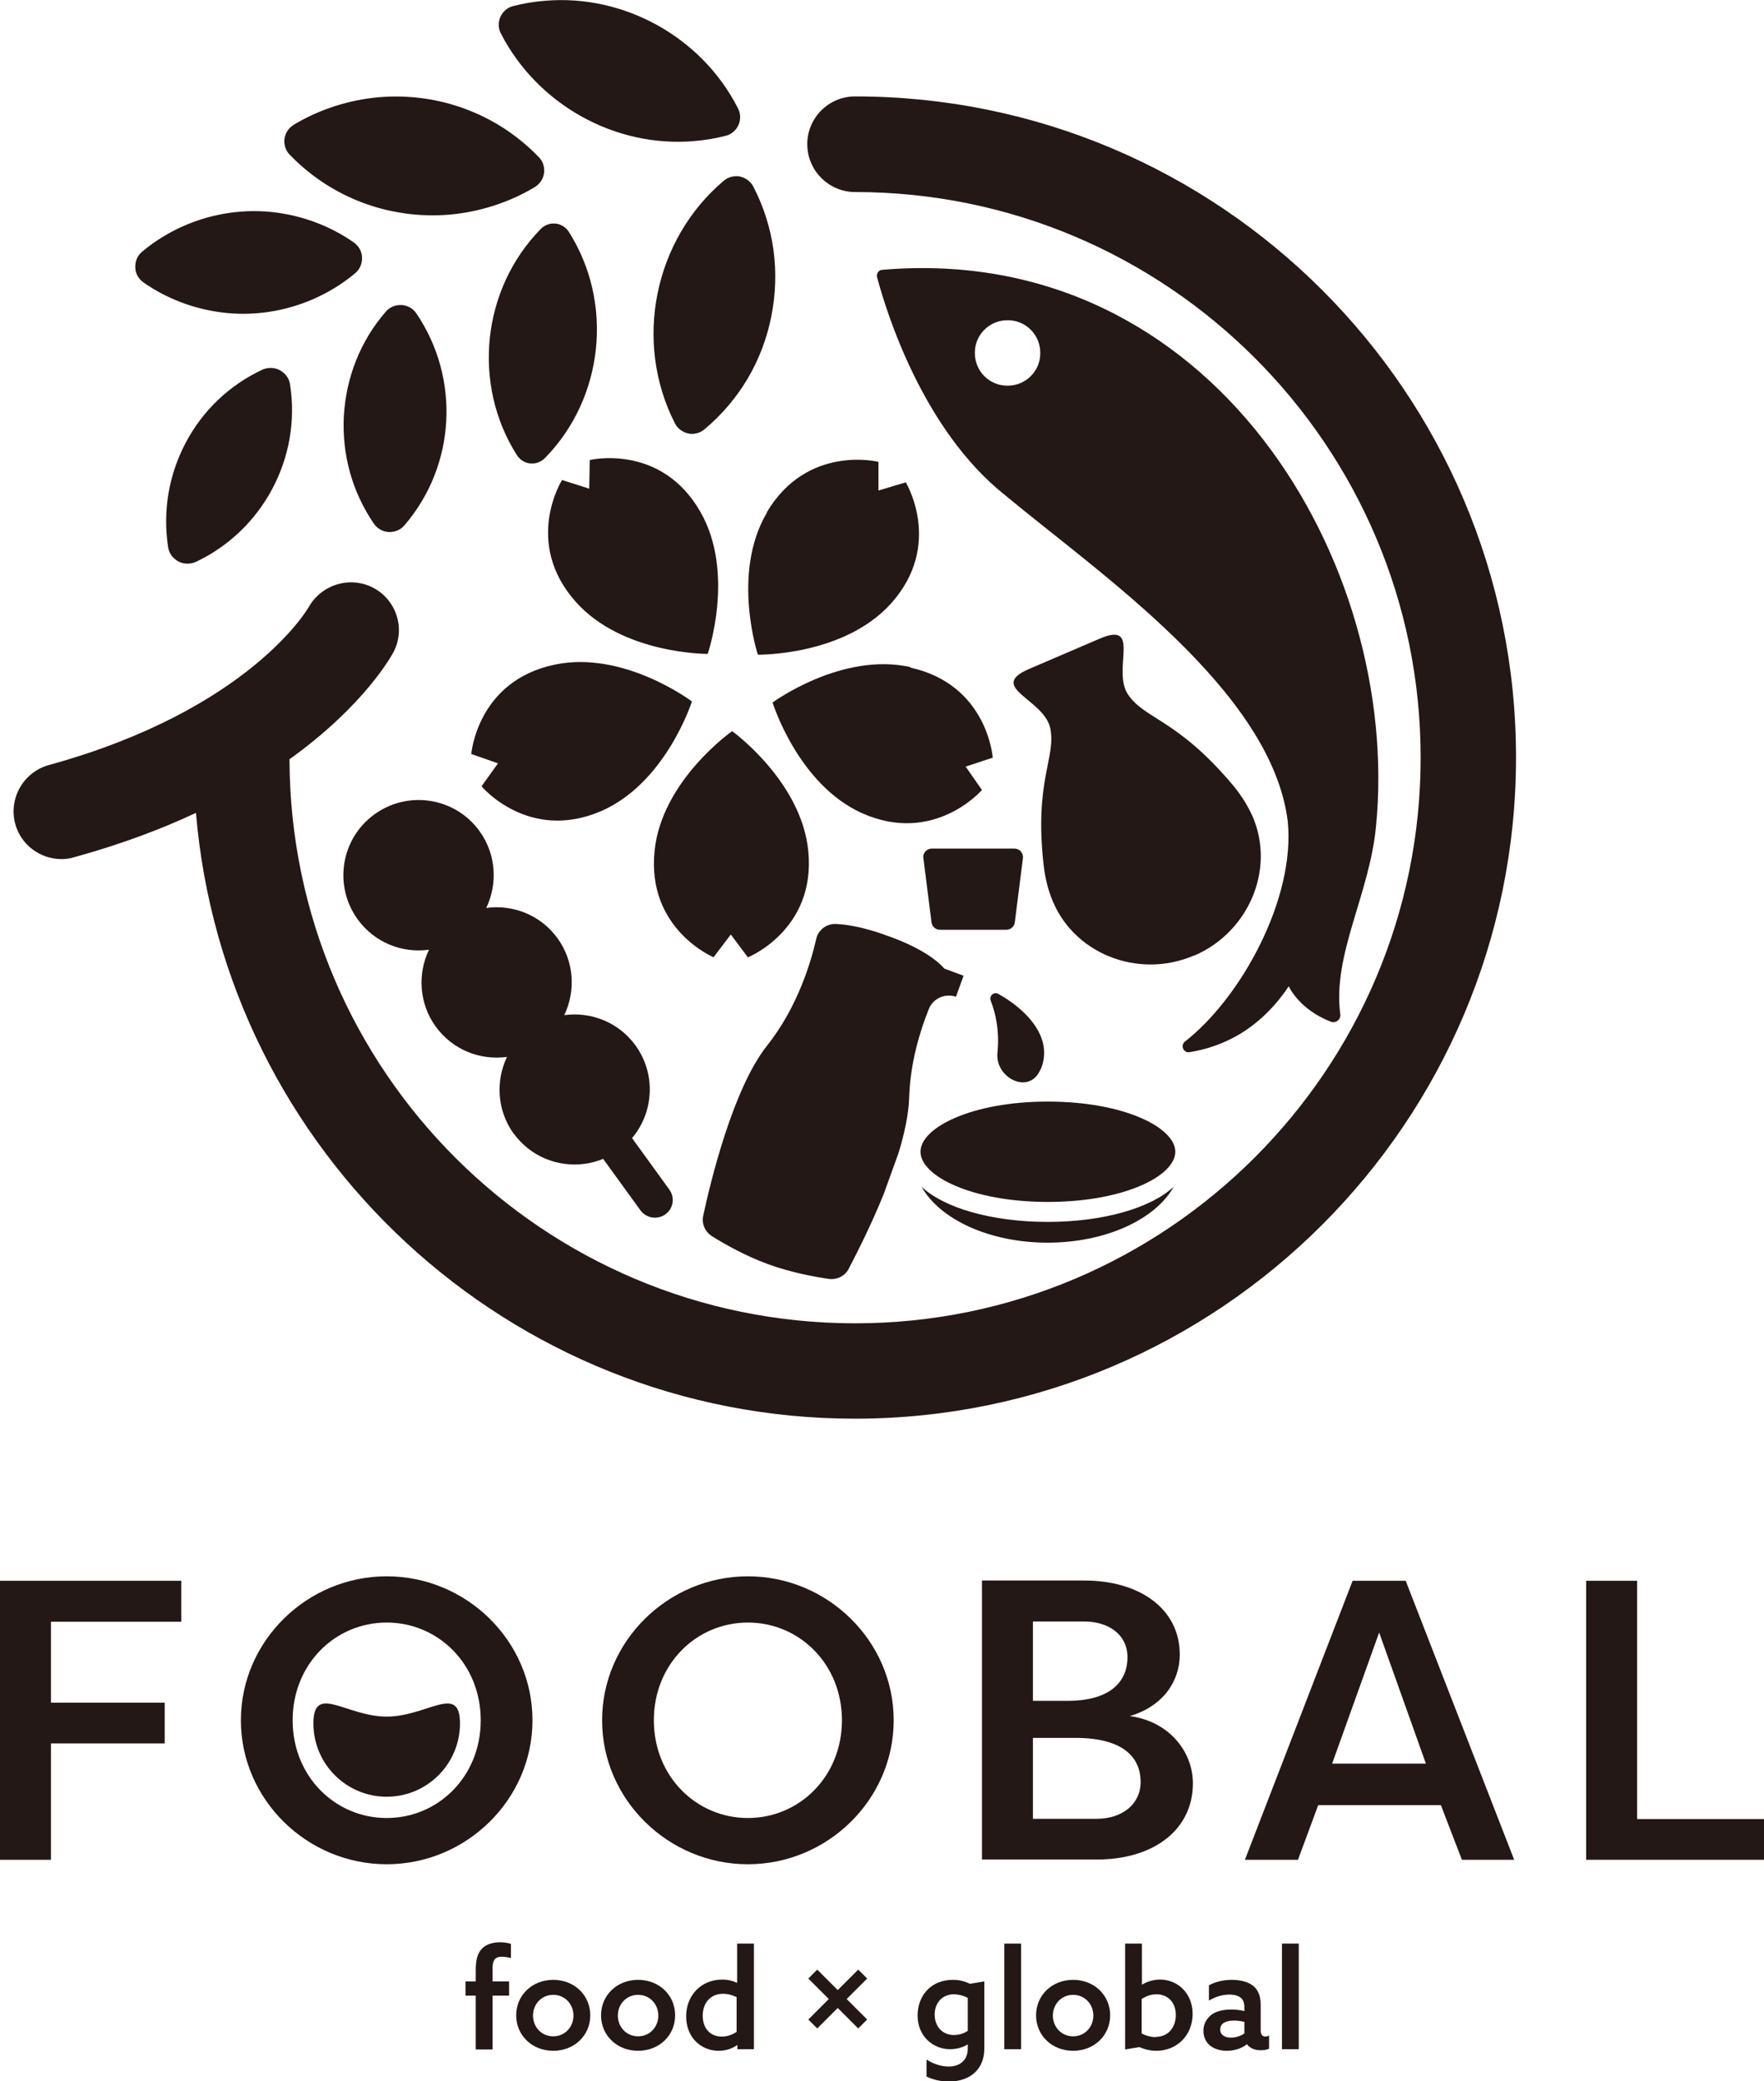
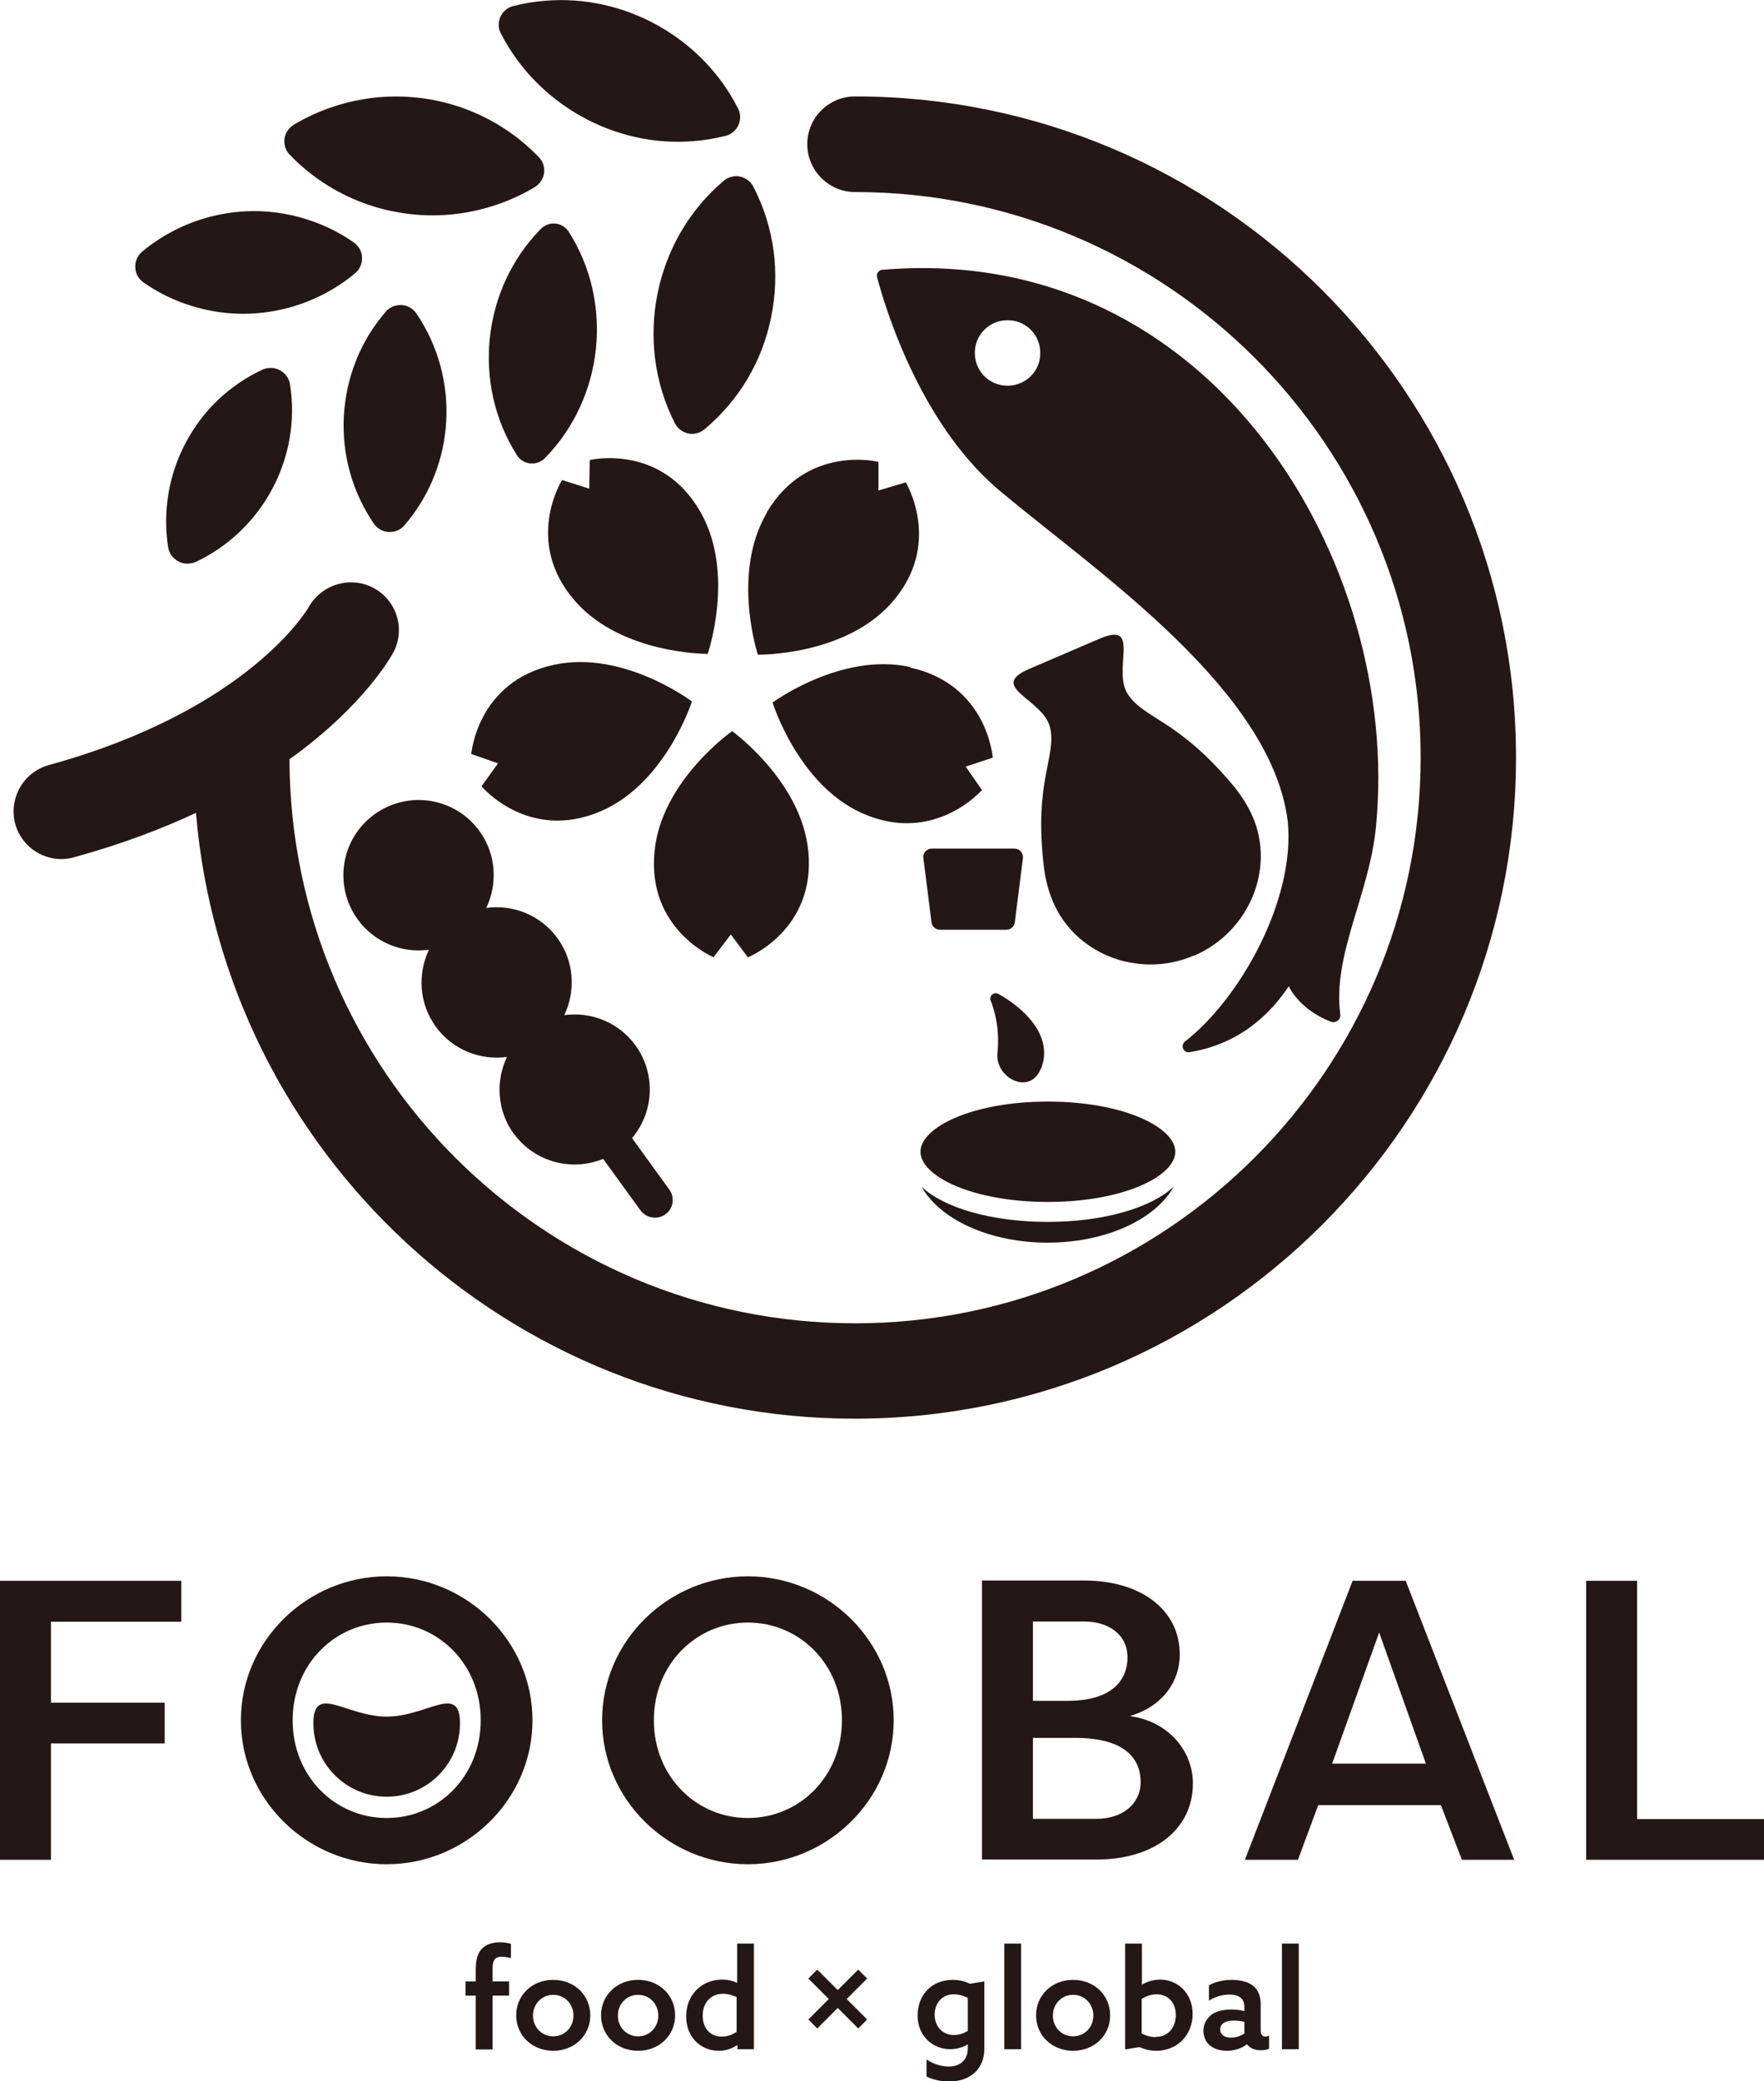
<svg xmlns="http://www.w3.org/2000/svg" id="_イヤー_2" viewBox="0 0 67.15 79.22">
  <defs>
    <style>.cls-1{fill:#231815;}</style>
  </defs>
  <g id="_ゴ">
    <g>
      <g>
        <g>
          <g>
            <path class="cls-1" d="M0,70.79v-10.62H6.9v1.56H1.94v3.08H6.27v1.55H1.94v4.43H0Z" />
            <path class="cls-1" d="M14.72,60c3.04,0,5.55,2.46,5.55,5.48s-2.52,5.48-5.55,5.48-5.55-2.46-5.55-5.48,2.52-5.48,5.55-5.48Zm0,9.2c1.96,0,3.58-1.58,3.58-3.72s-1.62-3.72-3.58-3.72-3.58,1.58-3.58,3.72,1.62,3.72,3.58,3.72Z" />
            <path class="cls-1" d="M28.47,60c3.03,0,5.55,2.46,5.55,5.48s-2.52,5.48-5.55,5.48-5.55-2.46-5.55-5.48,2.52-5.48,5.55-5.48Zm0,9.2c1.96,0,3.58-1.58,3.58-3.72s-1.62-3.72-3.58-3.72-3.58,1.58-3.58,3.72,1.62,3.72,3.58,3.72Z" />
            <path class="cls-1" d="M43.01,65.32c1.49,.2,2.4,1.35,2.4,2.56,0,1.75-1.47,2.9-3.66,2.9h-4.37v-10.62h3.9c2.08,0,3.63,1.06,3.63,2.82,0,1-.62,1.96-1.9,2.34Zm-2.37-.58c1.76,0,2.28-.85,2.28-1.65,0-.91-.77-1.37-1.64-1.37h-1.96v3.02h1.32Zm-1.32,1.41v3.08h2.43c.96,0,1.67-.55,1.67-1.4s-.55-1.68-2.49-1.68h-1.61Z" />
            <path class="cls-1" d="M47.39,70.79l4.1-10.62h2.02l4.13,10.62h-1.99l-.8-2.08h-4.67l-.77,2.08h-2Zm5.11-8.65l-1.79,4.99h3.57l-1.78-4.99Z" />
            <path class="cls-1" d="M67.15,69.24v1.55h-6.77v-10.62h1.94v9.07h4.83Z" />
          </g>
          <path class="cls-1" d="M17.51,65.6c0,1.54-1.25,2.79-2.79,2.79s-2.79-1.25-2.79-2.79,1.25-.26,2.79-.26,2.79-1.28,2.79,.26Z" />
        </g>
        <g>
          <path class="cls-1" d="M18.11,75.96h-.39v-.54h.39v-.44c0-.35,.06-.64,.25-.82,.17-.17,.43-.23,.67-.23,.15,0,.3,.02,.42,.06v.54c-.1-.03-.26-.05-.36-.05-.28,0-.34,.19-.34,.44v.5h.63v.54h-.63v2.05h-.64v-2.05Z" />
          <path class="cls-1" d="M21.06,75.36c.81,0,1.41,.59,1.41,1.35s-.6,1.35-1.41,1.35-1.41-.59-1.41-1.35,.6-1.35,1.41-1.35Zm0,2.15c.44,0,.77-.35,.77-.79s-.33-.79-.77-.79-.77,.35-.77,.79,.33,.79,.77,.79Z" />
          <path class="cls-1" d="M24.29,75.36c.81,0,1.41,.59,1.41,1.35s-.6,1.35-1.41,1.35-1.41-.59-1.41-1.35,.6-1.35,1.41-1.35Zm0,2.15c.44,0,.77-.35,.77-.79s-.33-.79-.77-.79-.77,.35-.77,.79,.33,.79,.77,.79Z" />
          <path class="cls-1" d="M28.05,77.85c-.17,.12-.41,.21-.69,.21-.68,0-1.24-.51-1.24-1.31s.57-1.4,1.37-1.4c.23,0,.41,.05,.56,.12h.01v-1.49h.64v4.02h-.63v-.15h-.01Zm0-1.83c-.15-.07-.33-.13-.53-.13-.48,0-.77,.36-.77,.83s.27,.8,.73,.8c.22,0,.41-.08,.56-.18v-1.32Z" />
          <path class="cls-1" d="M32.23,76.09l.78,.78-.34,.34-.78-.78-.78,.78-.34-.34,.78-.78-.78-.78,.34-.34,.78,.78,.78-.78,.34,.34-.78,.78Z" />
          <path class="cls-1" d="M35.28,78.4c.25,.16,.55,.26,.83,.26,.44,0,.73-.25,.73-.68v-.16h-.01c-.17,.11-.42,.18-.66,.18-.67,0-1.24-.51-1.24-1.28s.52-1.36,1.34-1.36c.26,0,.47,.06,.65,.15l.55-.09v2.56c0,.78-.54,1.25-1.35,1.25-.33,0-.63-.08-.85-.19v-.63Zm1.56-2.35c-.14-.08-.34-.14-.53-.14-.46,0-.73,.35-.73,.77,0,.45,.29,.78,.73,.78,.19,0,.39-.06,.53-.16v-1.25Z" />
          <path class="cls-1" d="M38.23,73.98h.64v4.02h-.64v-4.02Z" />
          <path class="cls-1" d="M40.85,75.36c.81,0,1.41,.59,1.41,1.35s-.6,1.35-1.41,1.35-1.41-.59-1.41-1.35,.6-1.35,1.41-1.35Zm0,2.15c.44,0,.77-.35,.77-.79s-.33-.79-.77-.79-.77,.35-.77,.79,.33,.79,.77,.79Z" />
          <path class="cls-1" d="M42.83,73.98h.64v1.56h.01c.16-.1,.41-.19,.68-.19,.67,0,1.24,.52,1.24,1.31s-.58,1.4-1.38,1.4c-.25,0-.46-.06-.65-.14l-.54,.09v-4.04Zm1.17,3.55c.48,0,.76-.37,.76-.83s-.28-.79-.74-.79c-.22,0-.41,.08-.56,.18v1.31c.14,.08,.35,.14,.53,.14Z" />
          <path class="cls-1" d="M47.47,77.81c-.16,.13-.43,.25-.77,.25-.21,0-.43-.05-.6-.17-.18-.13-.29-.34-.29-.59,0-.28,.14-.49,.33-.63,.19-.13,.46-.18,.73-.18,.18,0,.34,.02,.5,.06v-.15c0-.16-.04-.27-.13-.35-.09-.08-.24-.13-.44-.13-.31,0-.58,.11-.78,.23v-.58c.21-.12,.51-.21,.87-.21,.34,0,.64,.08,.83,.24,.17,.15,.27,.37,.27,.69v.99c0,.14,.05,.24,.18,.24,.05,0,.1-.02,.14-.04v.5c-.08,.04-.19,.06-.32,.06-.21,0-.41-.07-.53-.24h-.01Zm-.1-.85c-.12-.03-.27-.05-.4-.05-.26,0-.52,.08-.52,.34,0,.21,.18,.31,.41,.31,.19,0,.38-.07,.51-.16v-.44Z" />
          <path class="cls-1" d="M48.8,73.98h.64v4.02h-.64v-4.02Z" />
        </g>
      </g>
      <g>
        <path class="cls-1" d="M17.11,8.17c1.14-.1,2.27-.46,3.25-1.05,.19-.12,.32-.31,.35-.53,.03-.22-.04-.45-.2-.61-1.58-1.64-3.8-2.47-6.08-2.28-1.14,.1-2.27,.46-3.25,1.05-.19,.12-.32,.31-.35,.53-.03,.22,.04,.45,.2,.61,1.58,1.64,3.8,2.47,6.08,2.28Z" />
        <path class="cls-1" d="M5.46,10.75c.9,.63,1.95,1.02,3.04,1.15,1.8,.21,3.63-.34,5.02-1.5,.18-.15,.27-.37,.26-.6,0-.23-.13-.44-.31-.57-.9-.63-1.95-1.02-3.04-1.15-1.8-.21-3.63,.34-5.02,1.5-.18,.15-.27,.37-.26,.6,0,.23,.13,.44,.31,.57Z" />
        <path class="cls-1" d="M21.15,8.51s-.1,0-.15,0c-.15,.02-.3,.09-.41,.2-2.25,2.29-2.63,5.92-.91,8.62,.11,.17,.3,.29,.5,.31,.05,0,.1,0,.15,0,.15-.02,.3-.09,.41-.2,2.25-2.29,2.63-5.92,.91-8.62-.11-.17-.3-.29-.5-.31Z" />
        <path class="cls-1" d="M26.42,5.37c.4-.03,.81-.1,1.2-.2,.22-.05,.4-.21,.49-.41,.09-.2,.09-.44-.02-.64C26.72,1.42,23.76-.23,20.74,.03c-.4,.03-.81,.1-1.2,.2-.22,.05-.4,.21-.49,.41-.09,.2-.09,.44,.02,.64,1.39,2.7,4.34,4.35,7.36,4.09Z" />
        <path class="cls-1" d="M27.89,6.72c-.13,.02-.24,.08-.34,.16-2.66,2.25-3.44,6.13-1.86,9.23,.1,.2,.29,.34,.51,.39,.09,.02,.19,.02,.28,0,.13-.02,.24-.08,.34-.16,1.32-1.11,2.2-2.59,2.54-4.29s.11-3.41-.68-4.94c-.1-.2-.29-.34-.51-.39-.09-.02-.18-.02-.27,0Z" />
        <path class="cls-1" d="M15.85,11.93c-.13-.19-.34-.31-.57-.32h-.04c-.21,0-.42,.09-.56,.26-.96,1.11-1.5,2.48-1.59,3.95-.08,1.47,.31,2.89,1.14,4.11,.13,.19,.34,.31,.57,.32h.04c.21,0,.42-.09,.56-.26,1.95-2.27,2.13-5.58,.45-8.06Z" />
        <path class="cls-1" d="M10.73,14.14s-.05-.03-.08-.05c-.2-.11-.45-.11-.66-.02-1.26,.59-2.27,1.55-2.92,2.78-.65,1.23-.88,2.61-.67,3.98,.03,.2,.14,.37,.31,.49,.02,.02,.05,.03,.08,.05,.2,.11,.45,.11,.66,.02,2.55-1.2,4.03-3.97,3.59-6.76-.03-.2-.14-.37-.31-.49Z" />
        <path class="cls-1" d="M32.55,3.67c-1.01,0-1.82,.82-1.82,1.82s.82,1.82,1.82,1.82c11.87,0,21.53,9.66,21.53,21.53s-9.66,21.53-21.53,21.53S11.05,40.75,11.02,28.9c2.86-2.05,3.89-3.95,3.96-4.08,.46-.88,.12-1.97-.76-2.44-.88-.47-1.98-.14-2.47,.73-.02,.04-2.25,3.91-9.89,6.01-.97,.27-1.54,1.27-1.28,2.24,.22,.81,.96,1.34,1.76,1.34,.16,0,.32-.02,.48-.07,1.78-.49,3.32-1.07,4.64-1.69,1.08,12.89,11.91,23.06,25.08,23.06,13.88,0,25.17-11.29,25.17-25.17S46.43,3.67,32.55,3.67Z" />
        <path class="cls-1" d="M33.59,10.27c-.14,0-.24,.15-.2,.29,.35,1.31,1.73,5.79,4.86,8.28,3.58,2.98,10.15,7.44,10.77,12.42,.3,2.95-1.79,6.74-3.92,8.39-.08,.07-.1,.18-.06,.27,.04,.09,.14,.15,.24,.13,.86-.14,2.49-.58,3.78-2.51,0,0,.37,.87,1.6,1.35,.18,.07,.39-.08,.36-.28-.3-2.28,1.11-4.55,1.36-7.15,.98-10.01-6.21-22.26-18.79-21.19Zm4.79,4.41c-.69,.02-1.26-.53-1.27-1.22-.02-.69,.53-1.26,1.22-1.27,.69-.02,1.26,.53,1.27,1.22,.02,.69-.53,1.26-1.22,1.27Z" />
        <path class="cls-1" d="M39.89,41.93c-2.9,0-4.85,.99-4.85,1.91s1.95,1.91,4.85,1.91,4.85-.99,4.85-1.91-1.95-1.91-4.85-1.91Z" />
        <path class="cls-1" d="M35.08,45.17c.69,1.24,2.58,2.13,4.8,2.13s4.11-.89,4.8-2.13c-.85,.8-2.66,1.34-4.8,1.34s-3.96-.54-4.8-1.34Z" />
-         <path class="cls-1" d="M27.11,47.06c.47,.29,1.25,.74,2.13,1.06,.88,.32,1.77,.48,2.31,.56,.31,.04,.62-.11,.76-.39,.3-.58,.85-1.65,1.33-2.84l.56-1.55c.23-.75,.39-1.49,.41-2.13,.04-1.3,.4-2.5,.75-3.37,.16-.4,.62-.6,1.03-.46l.29-.8-.73-.27c-.66-.76-2.17-1.25-2.17-1.25,0,0-1.03-.41-1.95-.45-.36-.02-.68,.22-.76,.57-.19,.85-.7,2.59-1.87,4.06-1.3,1.64-2.15,5.17-2.43,6.47-.07,.31,.07,.62,.34,.79Z" />
        <path class="cls-1" d="M19.56,43.15c.79,1.09,2.21,1.45,3.4,.96l1.42,1.96c.22,.3,.65,.37,.95,.15,.08-.06,.15-.13,.19-.21,.13-.22,.12-.51-.04-.73l-1.42-1.96c.83-.98,.92-2.44,.13-3.53-.64-.88-1.69-1.29-2.71-1.15,.44-.92,.38-2.05-.26-2.93-.64-.88-1.69-1.29-2.71-1.15,.44-.92,.38-2.05-.26-2.93-.93-1.28-2.72-1.56-4-.63-1.28,.93-1.56,2.72-.63,4,.64,.88,1.69,1.29,2.71,1.15-.44,.92-.38,2.05,.26,2.93,.64,.88,1.69,1.29,2.71,1.15-.44,.92-.38,2.05,.26,2.93Z" />
        <path class="cls-1" d="M34.65,25.39c-2.62-.58-5.24,1.35-5.24,1.35,0,0,.96,3.11,3.4,4.21,2.75,1.23,4.57-.88,4.57-.88l-.62-.89,1.03-.34s-.19-2.78-3.14-3.43Z" />
        <path class="cls-1" d="M29.19,19.52c-1.36,2.31-.34,5.4-.34,5.4,0,0,3.26,.05,5.06-1.94,2.02-2.24,.57-4.62,.57-4.62l-1.04,.31v-1.09s-2.71-.68-4.25,1.92Z" />
        <path class="cls-1" d="M21.39,18.28s-1.48,2.36,.52,4.62c1.78,2.01,5.03,1.99,5.03,1.99,0,0,1.06-3.08-.28-5.41-1.5-2.62-4.21-1.97-4.21-1.97l-.02,1.09-1.04-.33Z" />
        <path class="cls-1" d="M18.96,29.05l-.63,.88s1.79,2.14,4.56,.94c2.46-1.07,3.45-4.17,3.45-4.17,0,0-2.6-1.96-5.23-1.4-2.95,.62-3.17,3.4-3.17,3.4l1.03,.36Z" />
        <path class="cls-1" d="M27.16,36.44l.66-.87,.65,.87s2.59-1.04,2.3-4.04c-.26-2.67-2.9-4.57-2.9-4.57,0,0-2.67,1.87-2.95,4.54-.32,3,2.25,4.07,2.25,4.07Z" />
        <path class="cls-1" d="M39.62,40.7c.53-1.29-.71-2.37-1.62-2.87-.16-.09-.35,.07-.29,.25,.17,.43,.35,1.13,.26,1.99-.1,.97,1.23,1.63,1.64,.63Z" />
        <path class="cls-1" d="M45.47,36.37c2.13-.92,3.16-3.45,2.11-5.51-.17-.33-.39-.67-.67-1-2.09-2.48-3.32-2.48-3.96-3.41-.65-.93,.54-2.84-1.09-2.14l-2.68,1.15c-1.63,.7,.57,1.15,.8,2.26,.23,1.11-.62,2-.25,5.22,.05,.43,.14,.82,.27,1.17,.78,2.18,3.32,3.18,5.45,2.26h.02Z" />
        <path class="cls-1" d="M38.61,32.3h-3.14c-.19,0-.35,.17-.32,.36l.31,2.45c.02,.16,.16,.28,.32,.28h2.53c.16,0,.3-.12,.32-.28l.31-2.45c.02-.19-.13-.36-.32-.36Z" />
      </g>
    </g>
  </g>
</svg>